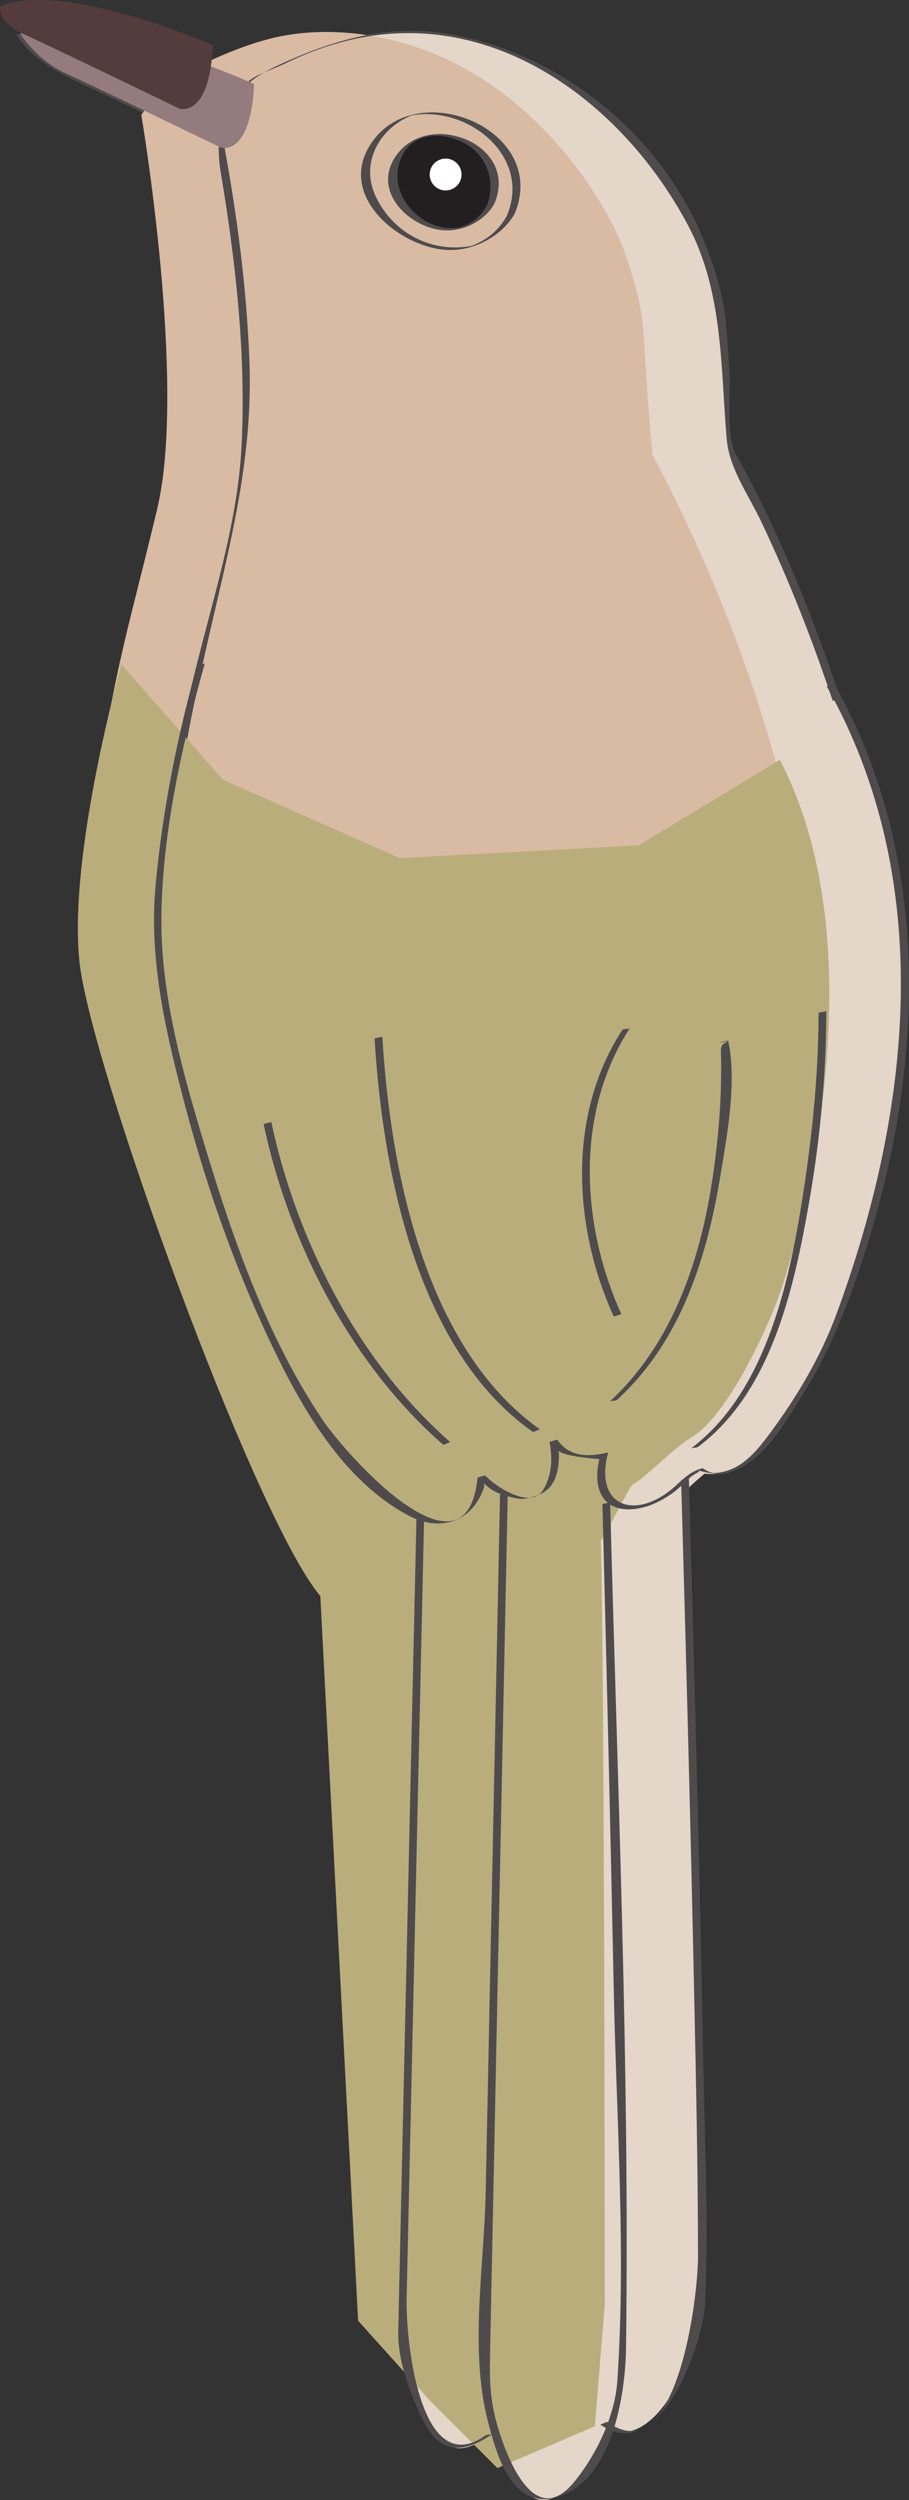
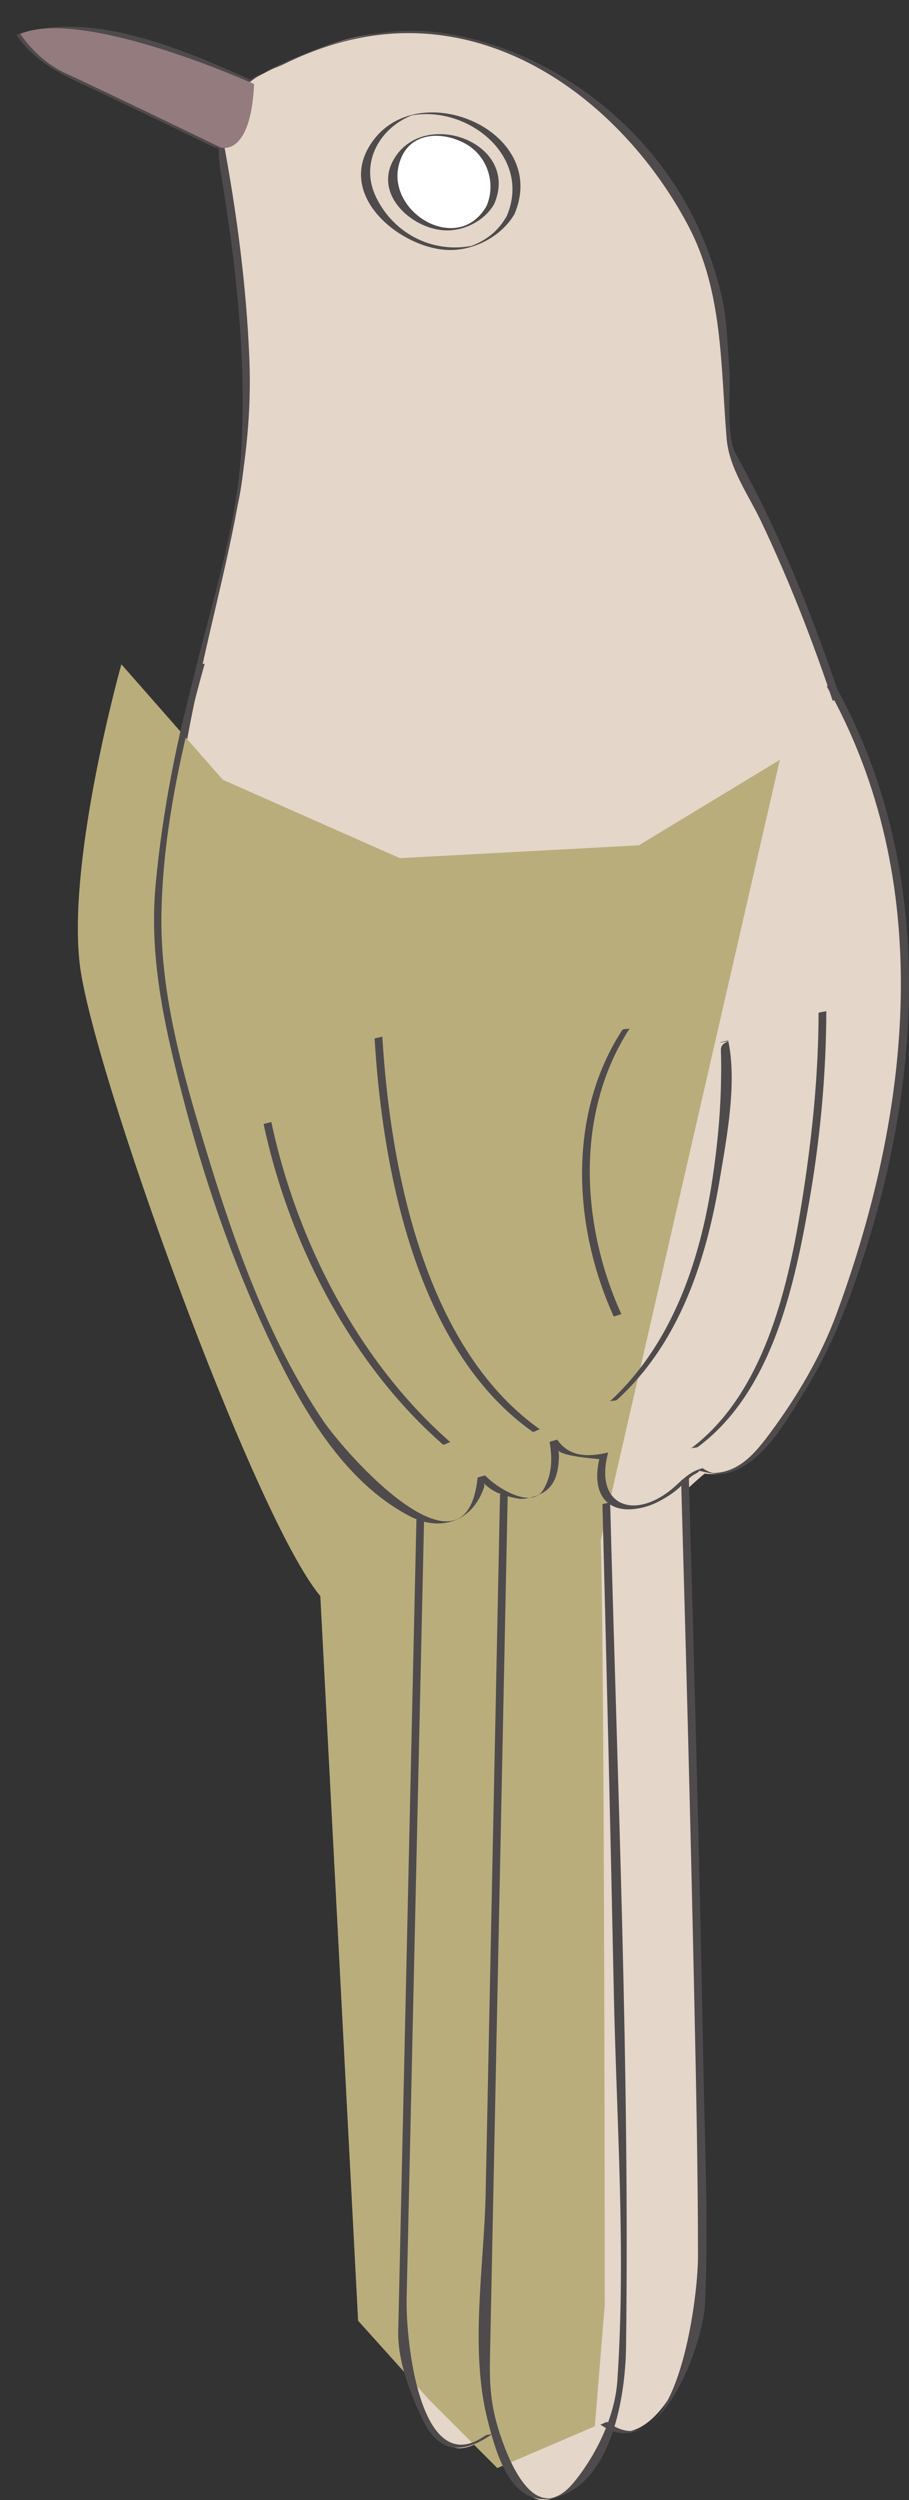
<svg xmlns="http://www.w3.org/2000/svg" width="96.701" height="265.735">
  <rect width="100%" height="100%" fill="#333333" stroke="none" />
  <path fill="#4f4b4c" d="M27.44 8.822C20.083 5.529 9.841.888 1.76 3.704c-.005.004-.009.004-.012.008 2.238 3.36 5.96 4.704 9.445 6.364 3.766 1.797 7.52 3.609 11.274 5.425 3.765 1.825 4.785-4.27 4.972-6.68-.004.087-.812.118-.82.22-.094 1.19-.254 6.335-2.293 6.582-.836.097-1.953-.786-2.637-1.114-4.578-2.215-9.152-4.453-13.773-6.586C6.756 7.388.545 3.646 4.084 3.17c3.066-.414 6.383.454 9.332 1.188 4.511 1.129 8.96 2.785 13.203 4.684.203.093.625-.31.82-.22" />
  <path fill="#e4d6c8" d="M88.67 73.404c-4.805-14.34-10.79-25.016-10.79-25.016-1.386-15.07-.359-13.766-2.882-21.336-1.27-3.809-6.008-12.312-14.258-18.023-8.254-5.715-17.14-6.352-22.856-5.082C32.17 5.22 25.822 9.029 25.822 9.029l-2.54 5.71s5.079 26.032 1.903 39.364c-2.027 8.508-3.535 13.664-4.855 20.566-1.586 6.52-4.317 19.422-3.399 27.684 1.22 10.965 11.79 52.285 27.782 58.992l-1.961 87.453s2.113 11.848 6.347 11.426c1.29-.129 2.461-.89 3.489-2.012 1.004 3.41 2.8 7.774 5.398 7.512 2.988-.297 5.336-3.965 6.762-7.734.527.382 1.09.605 1.703.539 4.234-.422 7.2-7.614 8.043-12.27.742-4.086-1.121-71.32-1.586-87.785a36.817 36.817 0 0 1 2.055-1.84c.363.059.968.078 1.964 0 4.13-.316 10.793-12.379 12.38-16.824 1.577-4.414 15.35-38.266-.637-66.406" />
-   <path fill="#d9baa3" d="M17.357 9.029s6.348-3.809 12.059-5.082c5.715-1.27 14.605-.633 22.86 5.082 8.25 5.71 12.987 14.214 14.257 18.023 2.523 7.57 1.496 6.266 2.883 21.336 0 0 14.601 26.031 16.504 51.426 1.906 25.394-12.696 51.422-19.047 56.504-6.348 5.078-7.617 10.156-15.235 9.523-7.617-.637-13.968-5.078-21.586-11.43-7.617-6.347-22.218-48.882-20.316-65.39 1.906-16.508 3.809-21.586 6.984-34.918C19.896 40.77 15.03 12.2 15.03 12.2l2.328-3.171" />
  <path fill="#4f4b4c" d="M53.904 22.978c-.953 1.644-2.207 2.613-3.988 3.25.258-.067.511-.137.77-.207-4.384 1.086-8.759-1.055-10.696-5.098-1.766-3.683.484-7.473 4.055-8.754-.258.07-.512.137-.766.207 6.086-1.508 13.422 4.078 10.625 10.602.07-.156.754-.051.824-.219C58.6 13.716 43.85 7.704 39.232 15.642c-3.18 5.465 3.485 10.7 8.336 10.926 2.809.132 5.785-1.442 7.16-3.809-.101.172-.719.043-.824.219" />
  <path fill="#fff" d="M52.166 21.794c-1.223 2.446-4.426 3.324-7.153 1.957-2.73-1.363-3.949-4.453-2.726-6.898 1.222-2.445 4.426-3.324 7.156-1.957 2.727 1.363 3.95 4.453 2.723 6.898" />
-   <path fill="#231f20" d="M52.166 21.794c-1.223 2.446-4.426 3.324-7.153 1.957-2.73-1.363-3.949-4.453-2.726-6.898 1.222-2.445 4.426-3.324 7.156-1.957 2.727 1.363 3.95 4.453 2.723 6.898" />
  <path fill="#4f4b4c" d="M51.756 21.904c-3.157 5.511-11.403.265-9.059-5.16 1.21-2.805 4.543-2.739 6.828-1.465 2.34 1.308 3.27 4.218 2.23 6.625.07-.157.75-.055.82-.22 2.813-6.515-7.503-10.308-10.698-4.722-2.22 3.875 2.27 7.653 5.863 7.528 1.937-.07 3.887-1.149 4.836-2.805-.094.168-.719.043-.82.219m12.066 235.781c6.324 4.562 10.984-8.477 11.184-12.848.378-8.262-.02-16.605-.172-24.863-.387-20.95-.953-41.895-1.551-62.836 0 .059-.824.148-.824.219.527 18.465 1.015 36.93 1.406 55.398.191 9.02.383 18.043.39 27.067.005 4.828-2.382 22.859-9.609 17.64-.152-.105-.683.324-.824.223" />
  <path fill="#4f4b4c" d="M64.568 165.38c-5.684 1.785-12.262-1.59-16.945-4.496-4.098-2.543-8.473-5.598-11.242-9.625-4.801-6.973-7.692-15.535-10.399-23.476-3.215-9.43-5.832-19.188-7.098-29.083-1.261-9.867.833-19.98 3.004-29.585 2.364-10.473 5.067-19.965 4.645-30.813-.305-7.863-1.352-15.754-2.805-23.48-.273-1.454 1.89-4.524 2.504-5.903.348-.781 3.192-1.722 3.887-2.066 4.246-2.102 8.777-3.367 13.523-3.332 12.907.097 23.82 9.586 29.582 20.488 3.703 7.004 3.434 14.95 4.078 22.613.266 3.168 2.286 5.907 3.645 8.758 2.953 6.195 5.457 12.594 7.633 19.098.008.023.82-.23.824-.219-2.98-8.906-6.539-17.762-11.113-25.98-1.09-1.954-.547-6.594-.7-8.899-.105-1.637-.195-3.273-.347-4.906-.285-3.066-1.23-6.125-2.387-8.965C70.24 14.177 59.318 5.392 47.295 3.533c-6.368-.985-12.317.882-17.996 3.539-4.98 2.336-6.692 6.015-5.809 11.293 1.602 9.582 2.703 19.398 2.203 29.12-.527 10.247-4.582 20.313-6.34 30.415-1.734 9.972-1.976 18.742-.039 28.656 2.856 14.633 7.594 30.031 15.055 43.016 3.832 6.675 11.18 11.453 18.035 14.543 4.129 1.863 8.66 2.402 12.957 1.054-.191.059-.547.133-.793.211" />
-   <path fill="#b9ad7c" d="m82.959 80.767-14.996 9.086-25.43 1.363-18.828-8.332-10.793-12.273s-5.715 20.316-4.445 31.742c1.218 10.965 18.554 58.918 25.609 67.297l4.02 77.03 7.617 8.466 7.195 7.195 10.371-4.445 1.055-12.91s-.016-67.168-.422-81.262c.48-.445 3.066-5.766 3.387-5.926 1.27-.633 4.234-3.808 6.351-5.078 3.547-2.129 7.723-10.793 9.309-15.238 1.586-4.442 11.004-35.551 0-56.715" />
+   <path fill="#b9ad7c" d="m82.959 80.767-14.996 9.086-25.43 1.363-18.828-8.332-10.793-12.273s-5.715 20.316-4.445 31.742c1.218 10.965 18.554 58.918 25.609 67.297l4.02 77.03 7.617 8.466 7.195 7.195 10.371-4.445 1.055-12.91s-.016-67.168-.422-81.262" />
  <path fill="#4f4b4c" d="M53.193 158.865c-.508 24.742-1.016 49.488-1.527 74.234-.157 7.66-1.711 16.574.195 24.094.961 3.797 2.61 9.71 7.477 8.215 5.738-1.766 7.191-10.649 7.261-15.891.387-29.922-.922-59.926-1.691-89.836 0 .059-.824.148-.82.219.441 17.183.851 34.363 1.203 51.543.281 13.765 1.316 27.859.383 41.613-.254 3.781-2.223 7.848-4.575 10.738-4.043 4.961-6.851-1.832-7.925-5.105-.977-2.985-1.11-5.156-1.047-8.18.27-13.043.535-26.082.804-39.125.36-17.578.723-35.16 1.086-52.742-.004.074-.82.137-.824.223" />
  <path fill="#4f4b4c" d="M20.967 70.72c-2.118 7.594-3.676 15.422-4.407 23.273-.71 7.586.871 14.778 2.75 22.079 2.332 9.082 5.395 18.027 9.407 26.503 3.308 6.985 7.746 14.852 14.84 18.567 3.202 1.68 6.683.707 7.945-3.078.203-.617-1.16-1.27.441.011.899.72 1.934.965 3.027 1.188.618.125 1.094.012 1.633-.129 2.137-.566 2.758-1.984 2.856-4.156.09-2.028-1.395-1.914-.055-.762.773.668 4.363.848 4.352.887-.883 3.75.878 6.074 4.695 5.117 1.008-.25 1.84-.7 2.738-1.27.828-.52 1.543-1.27 2.258-1.93.46-.429 1.414-.663.613-.753.52.058 1.922.586 3.078.351 3.887-.789 6.43-5.484 8.34-8.53 3.028-4.825 4.989-10.071 6.692-15.47 6.18-19.593 6.93-41.566-3.403-59.894-.039-.07-.789.273-.824.219 11.688 20.722 8.977 45.21 1.047 66.722-1.672 4.532-4.203 8.805-7.074 12.672-1.54 2.074-3.239 4.14-5.969 4.235-.398.015-1.23-.504-1.18-.516-1.168.289-1.894.953-2.8 1.793-4.25 3.933-8.84 2.363-7.27-3.461-.004.004-.008.004-.016.004-2.078.488-4.105.508-5.394-1.356-.028-.035-.82.231-.824.223.32 1.777.27 3.555-.692 5.125-1.289 2.098-5.058-.348-6.144-1.543-.024-.027-.82.2-.82.219-1.22 11.969-14.067-2.531-16.493-6.14-5.847-8.704-9.465-19-12.48-28.973-2.36-7.809-4.73-16.125-4.664-24.348.074-9.066 2.191-18.39 4.617-27.098-.035.133-.781.075-.82.22" />
  <path fill="#fff" d="M49.1 18.552a1.693 1.693 0 1 1-3.388-.003 1.693 1.693 0 0 1 3.387.003" />
  <path fill="#947b7e" d="M27.029 8.93S8.908.76 2.158 3.6c0 0 1.777 2.844 4.973 4.266C9.666 8.99 23.478 15.68 23.478 15.68s3.196 1.066 3.551-6.75" />
-   <path fill="#543c3d" d="M22.646 4.802S6.776-2.158.026.681c0 0-.477 1.633 2.722 3.055 2.535 1.129 16.344 7.816 16.344 7.816s3.195 1.066 3.554-6.75" />
  <path fill="#4f4b4c" d="M44.299 161.525 42.97 220.79c-.203 8.985-.402 17.97-.605 26.953-.07 3.172 1.191 6.442 2.508 9.266 1.844 3.961 4.453 3.848 7.562 1.664-.218.152-.605.067-.824.219-6.86 4.824-8.457-9.836-8.352-14.637.223-9.805.442-19.605.66-29.406l1.2-53.547c0 .074-.82.137-.82.223m-16.254-42.043c2.699 12.672 9.289 25.5 19.074 34.062.121.106.707-.32.82-.222-9.785-8.559-16.375-21.387-19.074-34.059.004.008-.824.2-.82.219m11.808-9.082c.848 14.136 4.512 33.113 16.801 41.78.152.106.676-.323.824-.222-12.293-8.668-15.957-27.644-16.804-41.777.004.047-.825.156-.82.219m47.226-2.727c-.012 6.371-.645 12.77-1.617 19.059-1.446 9.375-3.934 21.242-12.004 27.265.207-.156.61-.062.82-.222 7.855-5.86 10.25-17.106 11.832-26.207 1.148-6.602 1.777-13.407 1.793-20.114 0 .067-.824.141-.824.22m-9.621 2.96c-.008.184-.801.184-.77 1.024a54.32 54.32 0 0 1 .016 3.09c-.051 3.605-.403 7.202-.946 10.769-1.308 8.625-4.343 17.469-10.93 23.484.184-.168.634-.05.825-.222 6.652-6.075 9.48-14.825 10.926-23.485.73-4.363 1.855-10.273.879-14.707.008.028-.817.16-.82.219 0 .016 0 .031-.005.047.008-.078.82-.13.825-.219m-11.266-1.144c-5.879 9.043-5.207 20.98-.91 30.43.023.046.805-.259.824-.223-4.3-9.45-4.973-21.383.906-30.426-.113.172-.703.039-.82.219" />
</svg>